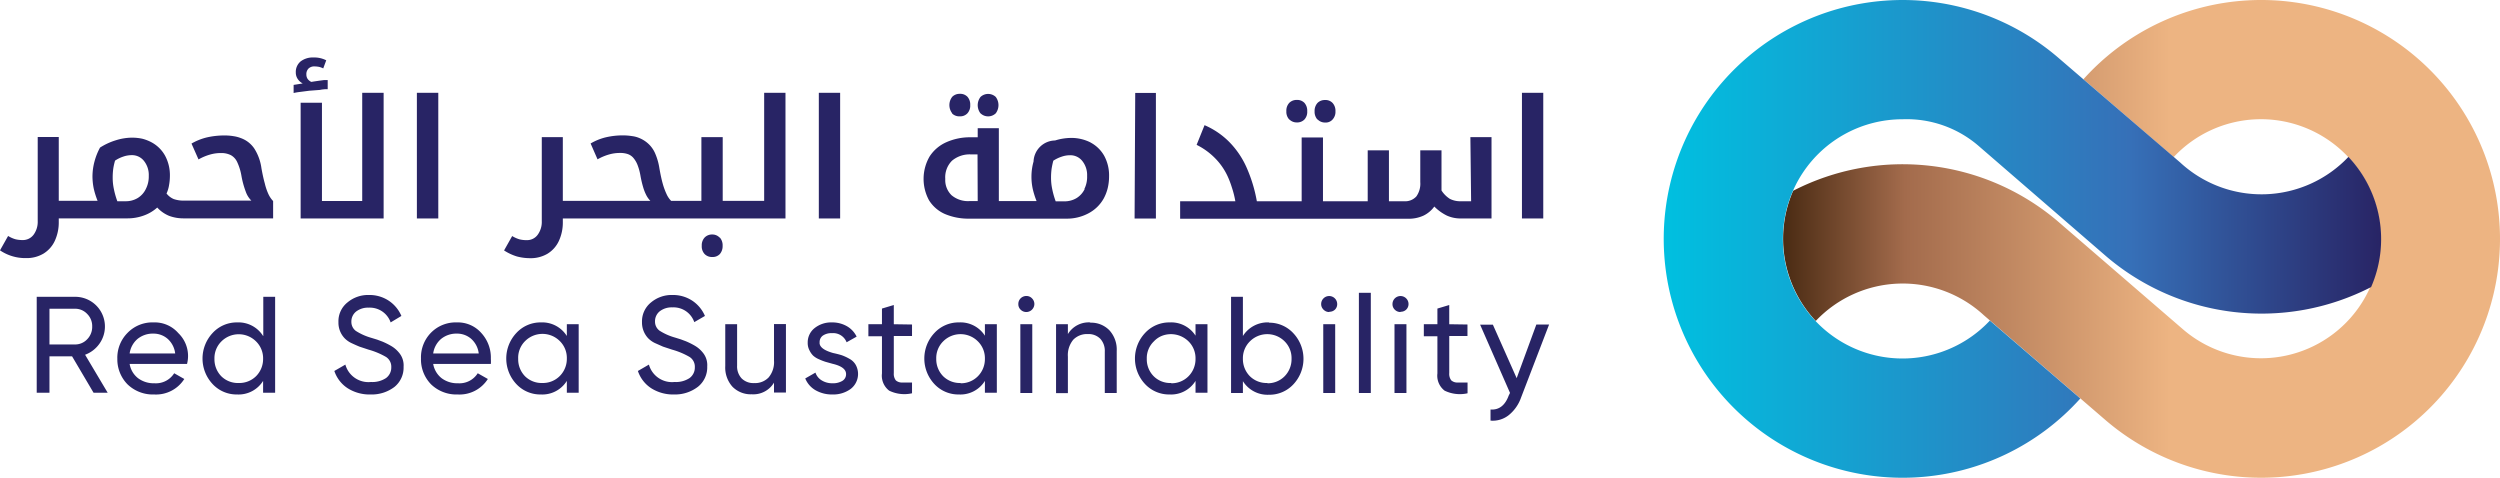
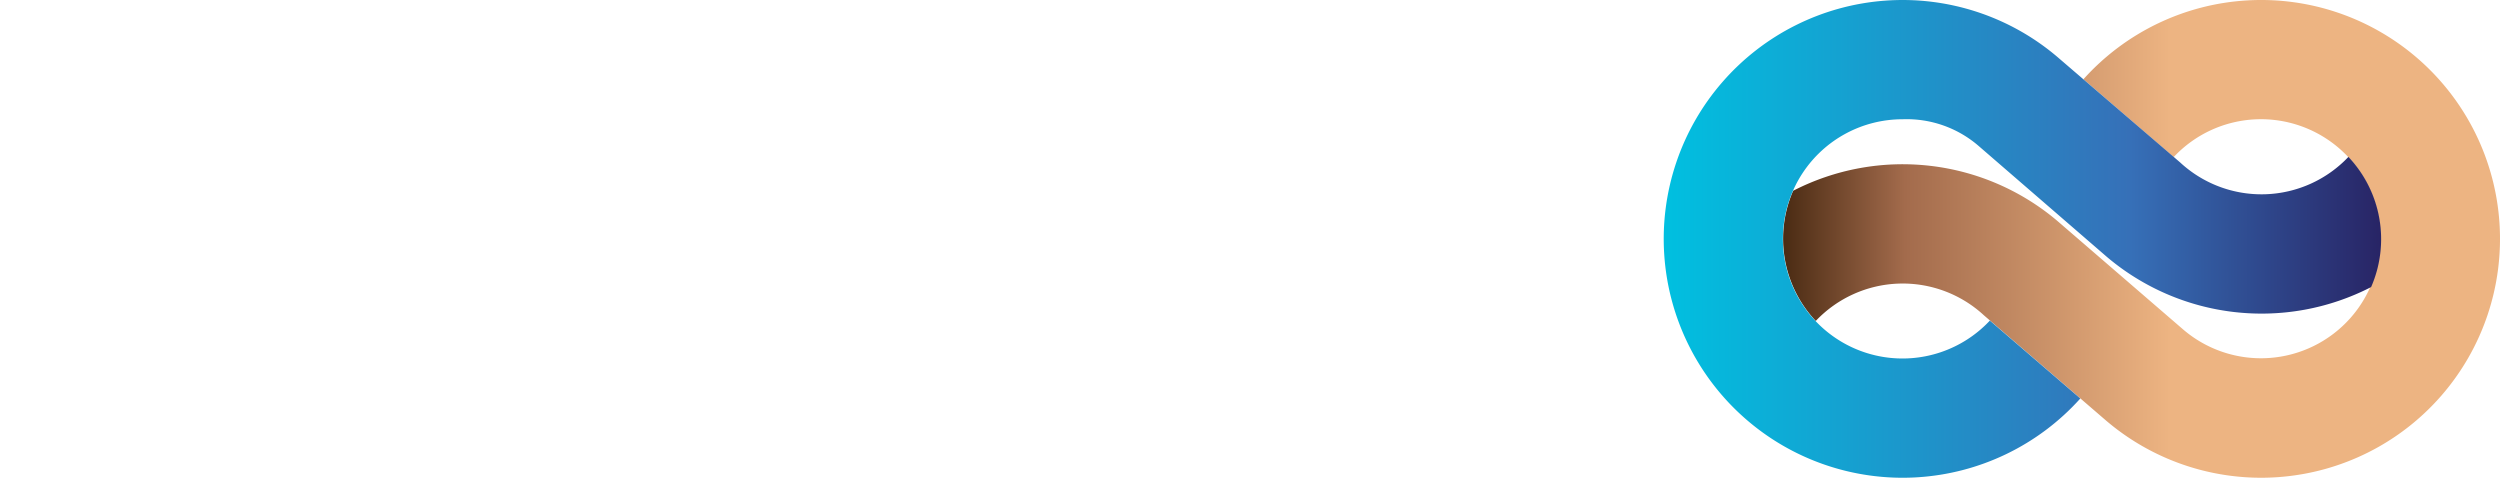
<svg xmlns="http://www.w3.org/2000/svg" viewBox="0 0 274.418 52.441">
  <defs>
    <linearGradient id="a" x1="195.73" y1="27.78" x2="274.418" y2="27.78" gradientTransform="matrix(1, 0, 0, -1, 0, 54)" gradientUnits="userSpaceOnUse">
      <stop offset="0" stop-color="#4a2b13" />
      <stop offset="0.17" stop-color="#a36b4c" />
      <stop offset="0.54" stop-color="#edb482" />
    </linearGradient>
    <linearGradient id="b" x1="182.622" y1="27.779" x2="261.37" y2="27.779" gradientTransform="matrix(1, 0, 0, -1, 0, 54)" gradientUnits="userSpaceOnUse">
      <stop offset="0" stop-color="#00c0e0" />
      <stop offset="0.65" stop-color="#3670b8" />
      <stop offset="1" stop-color="#282465" />
    </linearGradient>
  </defs>
-   <path d="M11.82,43.11H10.27l-2.36-4H5.43v4H4.03V32.58H8.24a3.26,3.26,0,0,1,2.66,5.17,3.35,3.35,0,0,1-1.56,1.19ZM8.24,33.89H5.43v3.92H8.24a1.79,1.79,0,0,0,1.33-.57,1.929,1.929,0,0,0,.55-1.4,1.87,1.87,0,0,0-.55-1.38,1.79,1.79,0,0,0-1.33-.57Zm12.29,6.06h-6.3a2.5,2.5,0,0,0,.92,1.56,2.86,2.86,0,0,0,1.8.56,2.37,2.37,0,0,0,2.17-1.1l1.11.63a3.68,3.68,0,0,1-3.31,1.7A3.999,3.999,0,0,1,14,42.19a3.91,3.91,0,0,1-1.12-2.8,3.859,3.859,0,0,1,1.1-2.83,3.8,3.8,0,0,1,2.9-1.17,3.43,3.43,0,0,1,2.69,1.17,3.486,3.486,0,0,1,.96,3.39Zm-3.7-3.33a2.64,2.64,0,0,0-1.74.59,2.55,2.55,0,0,0-.86,1.59h5a2.55,2.55,0,0,0-.82-1.6,2.351,2.351,0,0,0-1.53-.58Zm12.07.26v-4.3h1.3V43.11H28.88v-1.3a3.17,3.17,0,0,1-2.85,1.49,3.591,3.591,0,0,1-2.69-1.14,4.1,4.1,0,0,1,0-5.61,3.6,3.6,0,0,1,2.69-1.16,3.19,3.19,0,0,1,2.85,1.49Zm-2.68,5.16a2.6,2.6,0,0,0,1.91-.77,2.669,2.669,0,0,0,.75-1.88,2.59,2.59,0,0,0-.77-1.91,2.69,2.69,0,0,0-3.81,0,2.58,2.58,0,0,0-.76,1.91,2.659,2.659,0,0,0,.76,1.92,2.59,2.59,0,0,0,1.92.73ZM40.69,43.3a4.479,4.479,0,0,1-2.52-.68,3.62,3.62,0,0,1-1.47-1.9l1.21-.7a2.63,2.63,0,0,0,2.81,1.91,2.719,2.719,0,0,0,1.65-.43,1.43,1.43,0,0,0,.58-1.19,1.27,1.27,0,0,0-.58-1.13,8.201,8.201,0,0,0-1.91-.8l-1-.33c-.22-.09-.52-.22-.88-.39a2.607,2.607,0,0,1-.76-.54,2.48,2.48,0,0,1-.67-1.76,2.64,2.64,0,0,1,1-2.17,3.51,3.51,0,0,1,2.34-.81,3.841,3.841,0,0,1,2.17.62,3.79,3.79,0,0,1,1.4,1.68l-1.18.71a2.42,2.42,0,0,0-2.4-1.62,2.14,2.14,0,0,0-1.38.42,1.39,1.39,0,0,0-.53,1.14,1.22,1.22,0,0,0,.5,1,6.406,6.406,0,0,0,1.71.76l.62.19.56.21a8.133,8.133,0,0,1,1,.5,3.111,3.111,0,0,1,.81.69,2.15,2.15,0,0,1,.53,1.58,2.72,2.72,0,0,1-1,2.21A4.11,4.11,0,0,1,40.69,43.3Zm13.16-3.35h-6.3a2.55,2.55,0,0,0,.92,1.56,2.86,2.86,0,0,0,1.8.56,2.37,2.37,0,0,0,2.17-1.1l1.11.63a3.68,3.68,0,0,1-3.31,1.7,3.999,3.999,0,0,1-2.92-1.11,3.91,3.91,0,0,1-1.11-2.84,3.86,3.86,0,0,1,1.1-2.83,3.8,3.8,0,0,1,2.84-1.13,3.43,3.43,0,0,1,2.69,1.17,4,4,0,0,1,1.04,2.83,3.995,3.995,0,0,1,0,.56Zm-3.7-3.33a2.64,2.64,0,0,0-1.74.59,2.55,2.55,0,0,0-.86,1.59h5a2.551,2.551,0,0,0-.82-1.6A2.35,2.35,0,0,0,50.15,36.62Zm12.07.26V35.59h1.3v7.52h-1.3v-1.3a3.17,3.17,0,0,1-2.85,1.49,3.59,3.59,0,0,1-2.69-1.14,4.1,4.1,0,0,1,0-5.61,3.6,3.6,0,0,1,2.69-1.16,3.19,3.19,0,0,1,2.85,1.49Zm-2.68,5.16a2.6,2.6,0,0,0,1.91-.77,2.669,2.669,0,0,0,.77-1.92,2.59,2.59,0,0,0-.77-1.91,2.69,2.69,0,0,0-3.81,0,2.58,2.58,0,0,0-.76,1.95,2.66,2.66,0,0,0,.76,1.92,2.59,2.59,0,0,0,1.9.73ZM74.01,43.3a4.48,4.48,0,0,1-2.52-.68,3.62,3.62,0,0,1-1.47-1.9l1.21-.7a2.63,2.63,0,0,0,2.81,1.91,2.719,2.719,0,0,0,1.65-.43,1.43,1.43,0,0,0,.58-1.19,1.27,1.27,0,0,0-.58-1.13,8.2,8.2,0,0,0-1.91-.8l-1-.33-.88-.39a2.61,2.61,0,0,1-.76-.54,2.52,2.52,0,0,1-.67-1.76,2.671,2.671,0,0,1,1-2.17,3.51,3.51,0,0,1,2.34-.81,3.841,3.841,0,0,1,2.17.62,3.79,3.79,0,0,1,1.4,1.68l-1.17.68a2.41,2.41,0,0,0-2.4-1.62,2.14,2.14,0,0,0-1.38.42,1.39,1.39,0,0,0-.53,1.14,1.22,1.22,0,0,0,.5,1,6.363,6.363,0,0,0,1.72.76l.61.19.56.21a8.133,8.133,0,0,1,1,.5,3.112,3.112,0,0,1,.81.69,2.15,2.15,0,0,1,.53,1.58,2.72,2.72,0,0,1-1,2.21A4.11,4.11,0,0,1,74.01,43.3Zm10.95-3.73v-4h1.31v7.52H84.96V42a2.64,2.64,0,0,1-2.44,1.28,2.82,2.82,0,0,1-2.12-.83,3.15,3.15,0,0,1-.79-2.27V35.59h1.3v4.54a1.94,1.94,0,0,0,.5,1.41,1.829,1.829,0,0,0,1.37.51,2.06,2.06,0,0,0,1.59-.62A2.6,2.6,0,0,0,84.96,39.57Zm5-1.95c0,.48.5.85,1.49,1.13.37.08.68.16.94.24a5.143,5.143,0,0,1,.84.39,1.74,1.74,0,0,1,.7.67,2.075,2.075,0,0,1-.55,2.64,3.229,3.229,0,0,1-2,.61,3.609,3.609,0,0,1-1.87-.47,2.64,2.64,0,0,1-1.12-1.29l1.12-.64a1.58,1.58,0,0,0,.68.85,2.179,2.179,0,0,0,1.19.32,2,2,0,0,0,1.08-.26.84.84,0,0,0,.41-.76c0-.51-.5-.89-1.49-1.12l-.75-.21a5.845,5.845,0,0,1-.7-.27,2.35,2.35,0,0,1-.67-.41,2.109,2.109,0,0,1-.41-.59,1.709,1.709,0,0,1-.19-.82,2,2,0,0,1,.75-1.61,2.91,2.91,0,0,1,1.91-.63,3.231,3.231,0,0,1,1.63.41,2.66,2.66,0,0,1,1.08,1.15l-1.1.62a1.58,1.58,0,0,0-1.61-1,1.65,1.65,0,0,0-1,.27.87.87,0,0,0-.35.78Zm10.15-2v1.26h-2v4.08a1.18,1.18,0,0,0,.22.79,1,1,0,0,0,.67.24h1.11v1.18a3.81,3.81,0,0,1-2.51-.29,2.07,2.07,0,0,1-.79-1.89V36.91H95.32V35.59h1.49V33.87l1.3-.39v2.11Zm8,1.29V35.59h1.31v7.52h-1.31v-1.3a3.162,3.162,0,0,1-2.85,1.49,3.591,3.591,0,0,1-2.691-1.14,4.102,4.102,0,0,1,0-5.61,3.601,3.601,0,0,1,2.691-1.16,3.182,3.182,0,0,1,2.87,1.49Zm-2.68,5.16a2.597,2.597,0,0,0,1.909-.77,2.662,2.662,0,0,0,.579-.882,2.69,2.69,0,0,0,.192-1.038,2.596,2.596,0,0,0-.771-1.91,2.688,2.688,0,0,0-3.809,0,2.575,2.575,0,0,0-.76,1.91,2.659,2.659,0,0,0,.76,1.92,2.61,2.61,0,0,0,1.919.74Zm7.24-7.82a.88.88,0,0,1-.347-.065.87.87,0,0,1-.293-.195.822.822,0,0,1-.25-.62.857.857,0,0,1,.25-.62.873.873,0,0,1,.293-.195.882.882,0,0,1,.347-.065.831.831,0,0,1,.61.26.874.874,0,0,1,.26.62.892.892,0,0,1-.87.88Zm.64,8.89h-1.31V35.59h1.31Zm6.35-7.72a2.793,2.793,0,0,1,2.12.84,3.135,3.135,0,0,1,.799,2.26v4.62h-1.309V38.59a1.944,1.944,0,0,0-.5-1.41,1.803,1.803,0,0,0-1.36-.51,2.098,2.098,0,0,0-1.6.62,2.641,2.641,0,0,0-.591,1.86v4h-1.299V35.59h1.299v1.08a2.681,2.681,0,0,1,2.461-1.28Zm11.569,1.49V35.59h1.311v7.52H131.23v-1.3a3.15,3.15,0,0,1-2.839,1.49,3.61,3.61,0,0,1-2.7-1.14,4.099,4.099,0,0,1,0-5.61,3.62,3.62,0,0,1,2.7-1.16,3.172,3.172,0,0,1,2.86,1.49Zm-2.679,5.16a2.597,2.597,0,0,0,1.909-.77,2.664,2.664,0,0,0,.77-1.92,2.59,2.59,0,0,0-.77-1.91,2.744,2.744,0,0,0-2.939-.597,2.506,2.506,0,0,0-.86.597,2.549,2.549,0,0,0-.78,1.92,2.627,2.627,0,0,0,.77,1.92,2.566,2.566,0,0,0,1.919.73Zm10.73-6.65a3.597,3.597,0,0,1,2.689,1.16,4.099,4.099,0,0,1,0,5.61,3.587,3.587,0,0,1-2.689,1.14,3.188,3.188,0,0,1-2.85-1.49v1.3h-1.3V32.58h1.3v4.3a3.208,3.208,0,0,1,2.87-1.49Zm-.17,6.65a2.592,2.592,0,0,0,1.9-.77,2.67,2.67,0,0,0,.76-1.92,2.585,2.585,0,0,0-.76-1.91,2.691,2.691,0,0,0-3.811,0,2.594,2.594,0,0,0-.769,1.91,2.669,2.669,0,0,0,.769,1.92,2.602,2.602,0,0,0,1.931.74Zm6.8-7.82a.857.857,0,0,1-.342-.065.935.935,0,0,1-.483-.478.83.83,0,0,1-.065-.337.88.88,0,0,1,.067-.336.868.868,0,0,1,.193-.284.88.88,0,0,1,1.5.62.832.832,0,0,1-.25.62.852.852,0,0,1-.6.23Zm.65,8.89h-1.31V35.59h1.31Zm3.909,0h-1.309v-11h1.309Zm3.26-8.89a.863.863,0,0,1-.63-.26.832.832,0,0,1-.25-.62.88.88,0,0,1,1.5-.62.868.868,0,0,1,.193.284.881.881,0,0,1,.068.336.848.848,0,0,1-.066.337.839.839,0,0,1-.195.283.848.848,0,0,1-.599.23Zm.651,8.89H153.07V35.59h1.311Zm6.699-7.52v1.26h-2v4.08a1.18,1.18,0,0,0,.221.79.997.997,0,0,0,.669.24h1.12v1.18a3.831,3.831,0,0,1-2.52-.29,2.067,2.067,0,0,1-.789-1.89V36.91h-1.49V35.59h1.49V33.87l1.299-.39v2.11Zm5.4,5.89,2.161-5.89h1.4l-3.071,8a4.301,4.301,0,0,1-1.359,1.95,2.822,2.822,0,0,1-2,.6V44.95c.92.07,1.6-.44,2-1.54l.14-.28-3.281-7.49h1.401ZM29.07,20.15c-.13-.47-.25-1-.37-1.67a5.329,5.329,0,0,0-.79-2.18,3,3,0,0,0-1.47-1.14,3.647,3.647,0,0,0-.79-.21,5.612,5.612,0,0,0-1-.08,8.462,8.462,0,0,0-1.93.21,6.242,6.242,0,0,0-1.7.68l.77,1.74a5.701,5.701,0,0,1,1.25-.53,4.251,4.251,0,0,1,1.23-.17,2.32,2.32,0,0,1,1.07.23,1.651,1.651,0,0,1,.7.77,5.9,5.9,0,0,1,.45,1.43,9.705,9.705,0,0,0,.48,1.79,2.591,2.591,0,0,0,.62,1H20.2a3.279,3.279,0,0,1-1.13-.17,2.001,2.001,0,0,1-.79-.61,3.498,3.498,0,0,0,.28-.94,5.693,5.693,0,0,0,.09-1,4.52,4.52,0,0,0-.53-2.21,3.701,3.701,0,0,0-1.49-1.47,4.562,4.562,0,0,0-1-.39,5.402,5.402,0,0,0-1.15-.12,5.999,5.999,0,0,0-1.74.28,6.997,6.997,0,0,0-1.76.81,6.898,6.898,0,0,0-.6,1.5,6.48,6.48,0,0,0-.23,1.64,6.896,6.896,0,0,0,.14,1.36,8.999,8.999,0,0,0,.42,1.34H6.45v-7H4.14v9.22a2.39,2.39,0,0,1-.45,1.5,1.46,1.46,0,0,1-1.2.59,3.197,3.197,0,0,1-.8-.09,3.16,3.16,0,0,1-.8-.36L0,27.48a4.93,4.93,0,0,0,2.85.85,3.61,3.61,0,0,0,1.92-.49,3.23,3.23,0,0,0,1.24-1.39,4.85,4.85,0,0,0,.44-2.13v-.35h7.54a5.212,5.212,0,0,0,1.76-.3,4.41,4.41,0,0,0,1.51-.89,3.64,3.64,0,0,0,1.32.92,4.521,4.521,0,0,0,1.55.27h9.85v-1.9a2.88,2.88,0,0,1-.51-.75A6.102,6.102,0,0,1,29.07,20.15Zm-13.06.59a2.351,2.351,0,0,1-.9,1,2.51,2.51,0,0,1-1.33.35h-.9a8.865,8.865,0,0,1-.38-1.34,5.899,5.899,0,0,1-.13-1.22,7.547,7.547,0,0,1,.06-1,6.532,6.532,0,0,1,.2-.9,3.749,3.749,0,0,1,.9-.44,2.84,2.84,0,0,1,.93-.16,1.67,1.67,0,0,1,1.34.63,2.47,2.47,0,0,1,.53,1.64A3,3,0,0,1,16.01,20.74ZM33.94,9.96l-1,.13a6.315,6.315,0,0,0-.71.12V9.32l1-.16a1.46,1.46,0,0,1-.55-.49,1.241,1.241,0,0,1-.21-.71A1.501,1.501,0,0,1,33,6.74a2.18,2.18,0,0,1,1.41-.43,2.87,2.87,0,0,1,1.4.31l-.33.89a2.003,2.003,0,0,0-.46-.17,2.836,2.836,0,0,0-.5-.05.89.89,0,0,0-.65.23.86.86,0,0,0-.24.66.84.84,0,0,0,.15.5,1.05,1.05,0,0,0,.39.31l.31-.05.55-.08.53-.07h.41v1a3.561,3.561,0,0,0-.85.08Zm5.82.23h2.35V23.98H33V11.28h2.34V22.06h4.42Zm6,0h2.35V23.98H45.76ZM79.02,26.08a1.29,1.29,0,0,1,.3.9,1.32,1.32,0,0,1-.3.9,1.069,1.069,0,0,1-.83.33,1.111,1.111,0,0,1-.85-.33,1.229,1.229,0,0,1-.31-.9,1.25,1.25,0,0,1,.31-.9,1.12,1.12,0,0,1,.85-.34,1.08,1.08,0,0,1,.8.34Zm4.86-15.89h2.34V23.98H61.78v.35a4.848,4.848,0,0,1-.44,2.13,3.229,3.229,0,0,1-1.24,1.39,3.609,3.609,0,0,1-1.92.49,5.619,5.619,0,0,1-1.44-.19,5.537,5.537,0,0,1-1.41-.66l.89-1.58a3.33,3.33,0,0,0,.8.36,3.197,3.197,0,0,0,.8.09,1.44,1.44,0,0,0,1.2-.59,2.389,2.389,0,0,0,.45-1.5V15.05h2.31v7h9.61a2.598,2.598,0,0,1-.44-.61,5.095,5.095,0,0,1-.37-.95,11.473,11.473,0,0,1-.29-1.27,6.094,6.094,0,0,0-.32-1.14,2.73,2.73,0,0,0-.44-.74,1.42,1.42,0,0,0-.6-.42,2.513,2.513,0,0,0-.86-.13,4.248,4.248,0,0,0-1.23.17,5.706,5.706,0,0,0-1.25.53l-.76-1.74a6.112,6.112,0,0,1,1.68-.68,8.178,8.178,0,0,1,1.87-.21,6.429,6.429,0,0,1,1,.08,3,3,0,0,1,.84.23,3.289,3.289,0,0,1,1,.66,3.139,3.139,0,0,1,.72,1.07,6.55,6.55,0,0,1,.44,1.57c.11.62.22,1.16.35,1.63a7.343,7.343,0,0,0,.43,1.19,2.522,2.522,0,0,0,.51.76h3.32v-7h2.34v7h4.55Zm6,0h2.34V23.98H89.88Zm14.65,2.26a1.472,1.472,0,0,1,0-1.83,1.135,1.135,0,0,1,.383-.245,1.123,1.123,0,0,1,.447-.075,1.081,1.081,0,0,1,.84.33,1.288,1.288,0,0,1,.3.9,1.258,1.258,0,0,1-.31.91,1.07,1.07,0,0,1-.83.33,1.13,1.13,0,0,1-.86-.32Zm3.1,0a1.48,1.48,0,0,1,0-1.81,1.22,1.22,0,0,1,1.67,0,1.5,1.5,0,0,1,0,1.8,1.21,1.21,0,0,1-1.67,0Zm12.1,3.2a4.638,4.638,0,0,0-2.18-.51,6.003,6.003,0,0,0-1.74.28,2.401,2.401,0,0,0-2.36,2.31,6.104,6.104,0,0,0-.23,1.64,6.279,6.279,0,0,0,.14,1.36,9.094,9.094,0,0,0,.42,1.34h-4.14v-8h-2.32v1h-.75a6.361,6.361,0,0,0-2.69.54,4.224,4.224,0,0,0-1.83,1.55,4.91,4.91,0,0,0-.07,4.83,3.89,3.89,0,0,0,1.74,1.5,6.591,6.591,0,0,0,2.73.51h10.61a4.998,4.998,0,0,0,2.41-.58,4.115,4.115,0,0,0,1.68-1.63,4.714,4.714,0,0,0,.44-1.14,5.556,5.556,0,0,0,.15-1.31,4.509,4.509,0,0,0-.52-2.21,3.7,3.7,0,0,0-1.52-1.49Zm-12.41,6.42h-.87a2.791,2.791,0,0,1-2-.64,2.316,2.316,0,0,1-.69-1.79,2.562,2.562,0,0,1,.74-2,3.002,3.002,0,0,1,2.11-.69h.69Zm11.74-1.32a2.35,2.35,0,0,1-.9,1,2.538,2.538,0,0,1-1.33.35h-.95a9.018,9.018,0,0,1-.38-1.34,5.955,5.955,0,0,1-.13-1.22,7.597,7.597,0,0,1,.06-1,8.622,8.622,0,0,1,.19-.9,3.831,3.831,0,0,1,.91-.44,2.799,2.799,0,0,1,.93-.16,1.669,1.669,0,0,1,1.34.63,2.469,2.469,0,0,1,.53,1.64,2.985,2.985,0,0,1-.3,1.43Zm5.55-10.55h2.27V23.99h-2.34Zm20,2.92a1.272,1.272,0,0,1-.31-.9,1.303,1.303,0,0,1,.31-.91,1.11,1.11,0,0,1,.84-.33,1.048,1.048,0,0,1,.84.34,1.288,1.288,0,0,1,.3.9,1.237,1.237,0,0,1-.31.89.995.995,0,0,1-.374.268,1.006,1.006,0,0,1-.456.072,1.112,1.112,0,0,1-.82-.34Zm-3.09,0a1.229,1.229,0,0,1-.32-.91,1.254,1.254,0,0,1,.32-.92,1.129,1.129,0,0,1,.83-.32,1.081,1.081,0,0,1,.84.33,1.294,1.294,0,0,1,.3.91,1.225,1.225,0,0,1-.31.91,1.099,1.099,0,0,1-.381.247,1.112,1.112,0,0,1-.449.073,1.13,1.13,0,0,1-.81-.32Zm19.88,1.93h2.32v8.93h-3.39a3.63,3.63,0,0,1-1.5-.31,5.104,5.104,0,0,1-1.39-1,3.156,3.156,0,0,1-1.19,1,3.888,3.888,0,0,1-1.71.34h-25V22.09h6.06a10.472,10.472,0,0,0-.39-1.54,9.624,9.624,0,0,0-.49-1.27,6.939,6.939,0,0,0-1.37-1.94,7.545,7.545,0,0,0-2-1.44l.87-2.16a8.614,8.614,0,0,1,2.68,1.81,9.447,9.447,0,0,1,1.9,2.76,15.981,15.981,0,0,1,1.16,3.78h4.92v-7h2.34v7h4.91V16.5h2.33v5.59h1.67a1.65,1.65,0,0,0,1.34-.53,2.415,2.415,0,0,0,.43-1.58V16.5h2.33v4.41a3.006,3.006,0,0,0,.92.92,2.511,2.511,0,0,0,1.22.26h1.11Zm8-4.86V23.98h-2.34V10.19Z" fill="#282465" />
  <path d="M228.69,8.701a26.22,26.22,0,1,1,2.46,37.44l-13.38-11.53a13.14,13.14,0,0,0-18.46.62,13.161,13.161,0,0,1-2.48-14.29,26.27,26.27,0,0,1,29,3.31l13.77,11.88a13.12,13.12,0,1,0-1-18.89Z" fill="url(#a)" />
  <path d="M225.88,6.291a26.22,26.22,0,1,0,2.47,37.45l-9.93-8.55a13.13,13.13,0,1,1-9.58-22.1,12.072,12.072,0,0,1,8.43,3l14,12.11a26.27,26.27,0,0,0,29,3.31,13.142,13.142,0,0,0-2.49-14.29,13.14,13.14,0,0,1-18.46.62Z" fill="url(#b)" />
</svg>